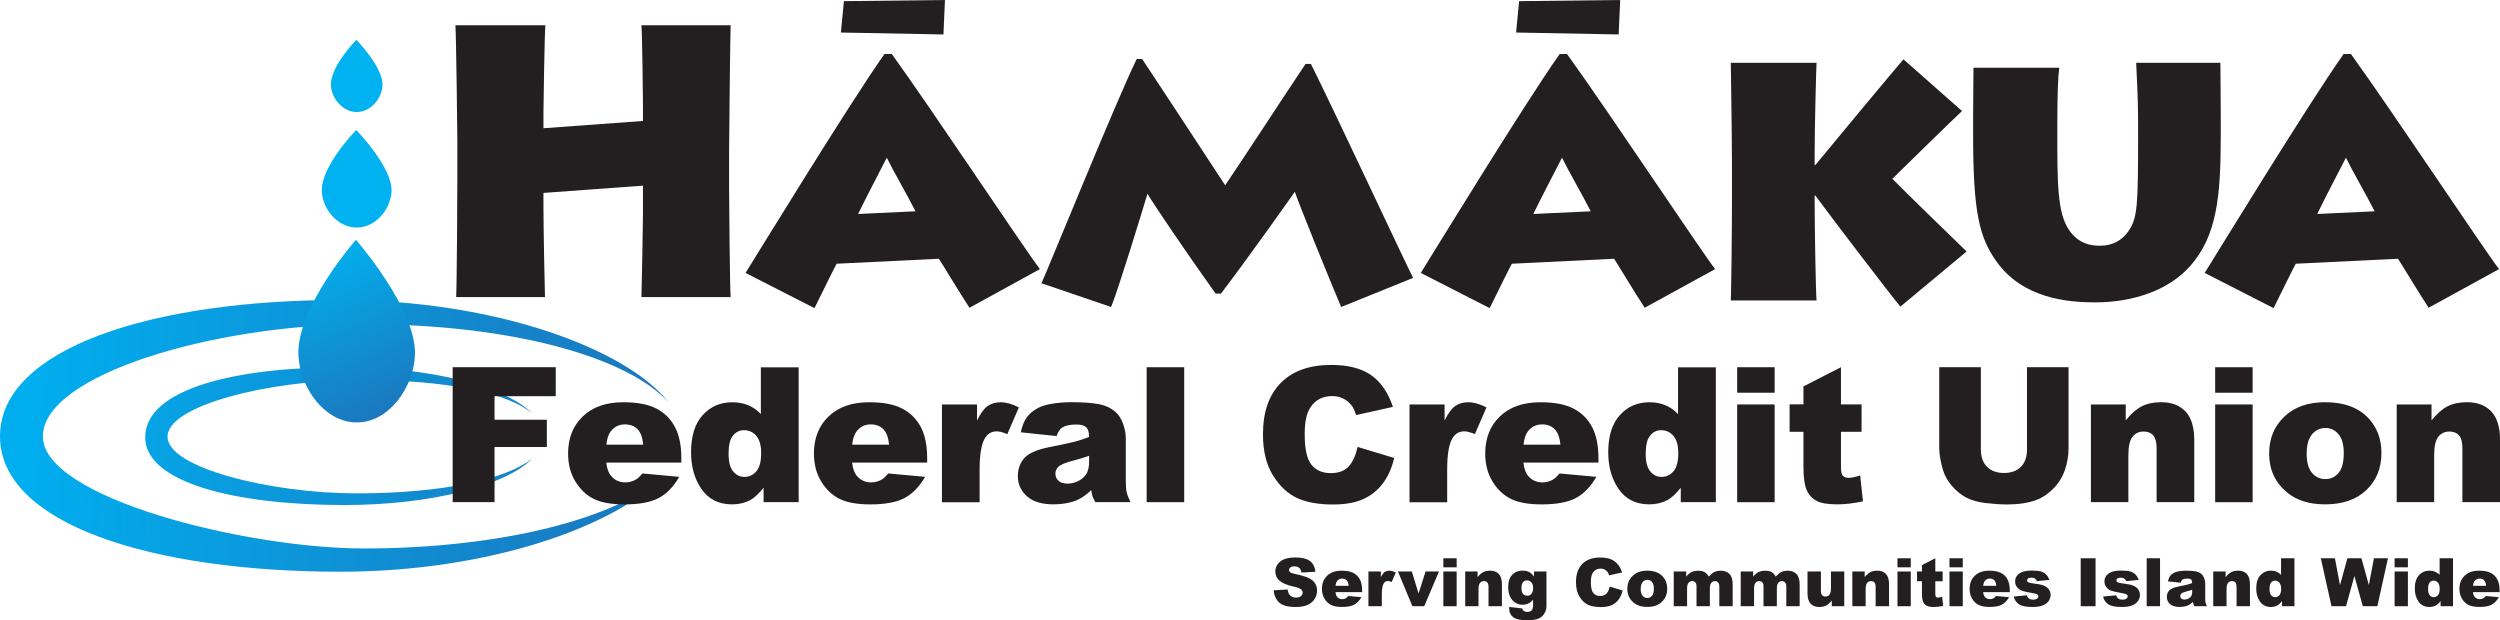
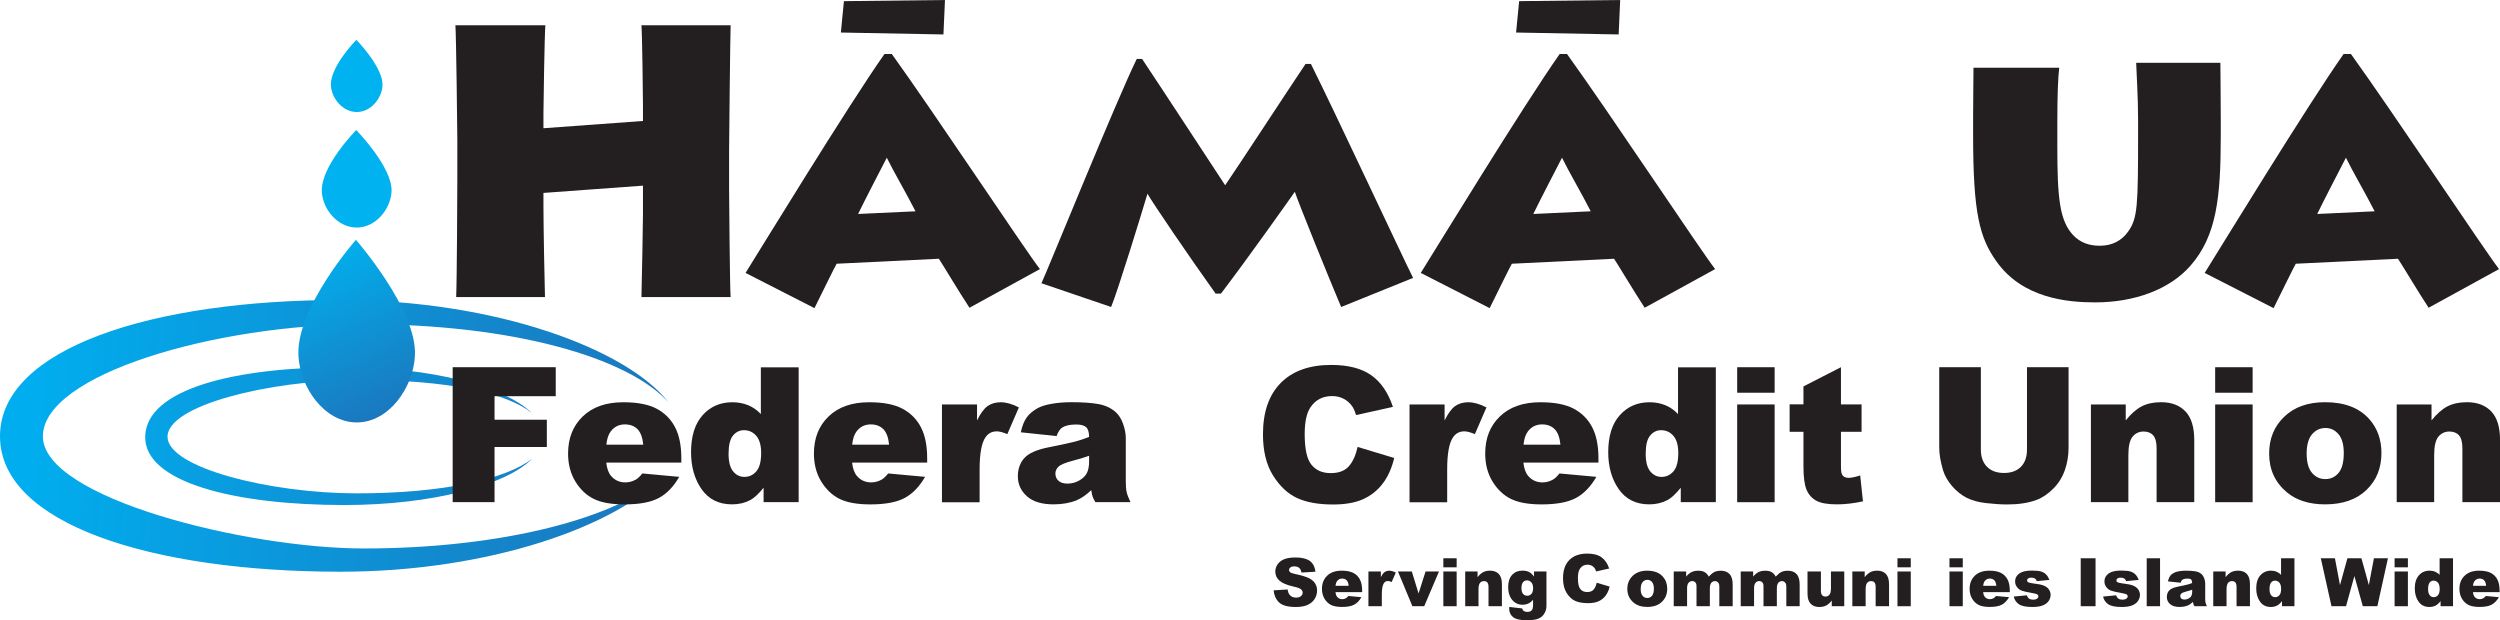
<svg xmlns="http://www.w3.org/2000/svg" xmlns:xlink="http://www.w3.org/1999/xlink" id="Layer_1" data-name="Layer 1" viewBox="0 0 522.5 129.65">
  <defs>
    <style>
      .cls-1 {
        fill: url(#linear-gradient);
      }

      .cls-1, .cls-2, .cls-3, .cls-4, .cls-5 {
        stroke-width: 0px;
      }

      .cls-2 {
        fill: #231f20;
      }

      .cls-3 {
        fill: url(#New_Gradient_Swatch_2-2);
      }

      .cls-4 {
        fill: url(#New_Gradient_Swatch_2);
      }

      .cls-5 {
        fill: #00b3f0;
      }
    </style>
    <linearGradient id="New_Gradient_Swatch_2" data-name="New Gradient Swatch 2" x1="5.07" y1="86.58" x2="142.22" y2="96.07" gradientUnits="userSpaceOnUse">
      <stop offset="0" stop-color="#00aeef" />
      <stop offset="1" stop-color="#1c75bc" />
    </linearGradient>
    <linearGradient id="New_Gradient_Swatch_2-2" data-name="New Gradient Swatch 2" x1="5.08" y1="86.55" x2="142.22" y2="96.04" xlink:href="#New_Gradient_Swatch_2" />
    <linearGradient id="linear-gradient" x1="64.51" y1="50.96" x2="81.01" y2="88.21" gradientUnits="userSpaceOnUse">
      <stop offset="0" stop-color="#00b3f0" />
      <stop offset="1" stop-color="#1c75bc" />
    </linearGradient>
  </defs>
  <g>
    <path class="cls-4" d="M8.97,91.19c0-12.94,36.17-23.43,67.08-23.43s55.09,6.85,63.65,16.31c-8.64-11.09-36.04-21.37-68.52-21.37C31.76,62.69,0,72.82,0,91.19s31.76,28.3,71.17,28.3c31.26,0,57.8-9.64,67.46-20.09-9.44,8.89-33.8,15.23-62.59,15.23-24.42,0-67.08-10.49-67.08-23.43Z" />
    <path class="cls-3" d="M35.01,91.27c0-6.54,21.17-11.76,39.49-11.85,19.4-.09,31.54,2.79,36.67,6.91-5.72-5.59-21.11-9.6-39.22-9.6-22.98,0-41.26,4.57-41.6,14.41-.33,9.65,18.63,14.41,41.6,14.41,18.24,0,33.72-4.07,39.34-9.73-5.4,4.28-18.57,7.3-36.79,7.29-17.82,0-39.49-5.31-39.49-11.85Z" />
    <path class="cls-1" d="M86.73,74.3c-.35,6.72-5.44,13.99-12.17,13.99s-11.86-7.27-12.19-13.99c-.48-10.01,12.02-24.18,12.02-24.18,0,0,12.83,14.67,12.33,24.18Z" />
    <path class="cls-5" d="M81.83,40.09c-.21,3.59-3.25,7.47-7.28,7.47s-7.1-3.88-7.29-7.47c-.29-5.35,7.19-12.91,7.19-12.91,0,0,7.68,7.83,7.38,12.91Z" />
    <path class="cls-5" d="M79.95,17.88c-.16,2.66-2.41,5.53-5.39,5.53s-5.25-2.88-5.4-5.53c-.21-3.96,5.32-9.56,5.32-9.56,0,0,5.68,5.8,5.46,9.56Z" />
  </g>
  <g>
    <path class="cls-2" d="M95.34,62.08c.16-3.52.24-22.24.24-24.32v-8.64c0-1.36-.24-21.92-.4-23.84h18.8c-.16,1.44-.4,16.88-.4,18.32v3.2l20.8-1.52v-3.36c0-1.36-.16-14.88-.32-16.64h18.64c-.08,1.92-.32,24.32-.32,26.24v8c0,1.04.16,21.04.32,22.56h-18.64c.08-2.72.32-15.68.32-17.2v-6.08l-20.8,1.52v2.88c0,3.6.24,17.04.32,18.88h-18.56Z" />
    <path class="cls-2" d="M155.82,57.04c2.16-3.44,21.68-35.36,29.04-45.76h1.52c8.88,12.32,27.92,41.04,30.96,44.96l-14.72,8.08c-2.16-3.28-5.84-9.44-6.4-10.24l-21.36,1.04c-.4.64-3.04,6.08-4.64,9.28l-14.4-7.36ZM176.38.24l21.12-.24-.32,7.2-21.44-.4.64-6.56ZM191.34,44.16c-2-3.92-4.64-8.4-6-11.2-1.68,3.28-4.16,8-6,11.76l12-.56Z" />
    <path class="cls-2" d="M217.66,59.2c1.28-2.72,15.68-38.24,19.92-46.88h1.12c4.48,6.72,15.04,22.88,17.36,26.4,2.8-4.08,12.88-19.52,16.8-25.36h1.12c5.04,10.08,19.44,40.96,21.36,44.72l-15.04,6.08c-2.32-5.44-9.12-22.24-9.68-24.08-.88,1.28-10,14.16-15.44,21.28h-1.12c-5.6-7.84-13.12-18.88-14.24-20.88-1.04,3.52-6.24,20.48-7.6,23.68l-14.56-4.96Z" />
    <path class="cls-2" d="M296.94,57.04c2.16-3.44,21.68-35.36,29.04-45.76h1.52c8.88,12.32,27.92,41.04,30.96,44.96l-14.72,8.08c-2.16-3.28-5.84-9.44-6.4-10.24l-21.36,1.04c-.4.64-3.04,6.08-4.64,9.28l-14.4-7.36ZM317.5.24l21.12-.24-.32,7.2-21.44-.4.64-6.56ZM332.46,44.16c-2-3.92-4.64-8.4-6-11.2-1.68,3.28-4.16,8-6,11.76l12-.56Z" />
-     <path class="cls-2" d="M361.74,62.8c.08-2,.24-13.52.24-21.28v-7.2c0-5.92-.24-19.6-.24-21.2h17.92c-.08,1.12-.4,13.44-.4,19.36v2h.16c3.6-4.4,16.72-20.16,18.4-22.08l12.24,10.8c-2.88,2.72-10.64,10.32-14.56,14.16,2.64,2.72,12.56,12.32,15.52,15.2l-13.84,11.52c-1.2-1.36-13.84-17.84-17.76-23.2h-.16v1.2c0,5.28.24,19.36.4,20.72h-17.92Z" />
    <path class="cls-2" d="M429.98,30.56c0,10.88.48,15.52,3.28,18.56,1.52,1.6,3.36,2.24,5.6,2.24,2.56,0,4.56-1.04,5.92-2.96,2-2.8,2.08-5.36,2.08-20.8v-2.56c0-4.72-.32-9.44-.4-11.92h17.6c0,1.52.08,6.64.08,12v3.2c0,13.04-.88,20.96-6.32,27.2-4.4,5.04-11.84,7.68-19.92,7.68-5.92,0-15.2-.88-20.64-8.56-3.52-4.96-4.88-10-4.88-26.48v-3.68c0-3.12.08-8.8.08-10.32h17.92c-.24,1.76-.4,5.6-.4,11.84v4.56Z" />
    <path class="cls-2" d="M460.78,57.04c2.16-3.44,21.68-35.36,29.04-45.76h1.52c8.88,12.32,27.92,41.04,30.96,44.96l-14.72,8.08c-2.16-3.28-5.84-9.44-6.4-10.24l-21.36,1.04c-.4.64-3.04,6.08-4.64,9.28l-14.4-7.36ZM496.3,44.16c-2-3.92-4.64-8.4-6-11.2-1.68,3.28-4.16,8-6,11.76l12-.56Z" />
  </g>
  <g>
    <path class="cls-2" d="M94.6,76.75h21.55v6.06h-12.79v4.92h10.93v5.69h-10.93v11.52h-8.75v-28.2Z" />
    <path class="cls-2" d="M142.41,96.68h-15.7c.14,1.26.48,2.19,1.02,2.81.76.88,1.74,1.33,2.96,1.33.77,0,1.5-.19,2.19-.58.42-.24.88-.67,1.37-1.29l7.71.71c-1.18,2.05-2.6,3.52-4.27,4.42-1.67.89-4.06,1.34-7.18,1.34-2.71,0-4.84-.38-6.39-1.14-1.55-.76-2.84-1.98-3.86-3.64-1.02-1.66-1.53-3.61-1.53-5.86,0-3.19,1.02-5.78,3.07-7.75,2.05-1.97,4.87-2.96,8.47-2.96,2.92,0,5.23.44,6.93,1.33,1.69.89,2.98,2.17,3.87,3.85.89,1.68,1.33,3.87,1.33,6.56v.88ZM134.44,92.93c-.15-1.51-.56-2.6-1.22-3.25-.66-.65-1.53-.98-2.61-.98-1.24,0-2.24.49-2.98,1.48-.47.62-.78,1.53-.9,2.75h7.71Z" />
    <path class="cls-2" d="M166.92,76.75v28.2h-7.33v-3.02c-1.03,1.28-1.96,2.15-2.81,2.6-1.13.59-2.39.88-3.77.88-2.78,0-4.91-1.06-6.38-3.17-1.47-2.12-2.2-4.69-2.2-7.71,0-3.39.81-5.98,2.43-7.77,1.62-1.8,3.68-2.69,6.19-2.69,1.22,0,2.32.21,3.32.62.99.41,1.88,1.03,2.65,1.85v-9.77h7.91ZM159.08,94.68c0-1.6-.34-2.8-1.02-3.59-.68-.79-1.54-1.18-2.58-1.18-.91,0-1.67.38-2.29,1.13s-.92,2.03-.92,3.81c0,1.67.32,2.89.95,3.66.63.78,1.42,1.16,2.36,1.16,1,0,1.83-.39,2.5-1.17.67-.78,1-2.06,1-3.83Z" />
    <path class="cls-2" d="M193.79,96.68h-15.7c.14,1.26.48,2.19,1.02,2.81.76.88,1.74,1.33,2.96,1.33.77,0,1.5-.19,2.19-.58.42-.24.88-.67,1.37-1.29l7.71.71c-1.18,2.05-2.6,3.52-4.27,4.42-1.67.89-4.06,1.34-7.18,1.34-2.71,0-4.84-.38-6.39-1.14-1.55-.76-2.84-1.98-3.86-3.64-1.02-1.66-1.53-3.61-1.53-5.86,0-3.19,1.02-5.78,3.07-7.75,2.05-1.97,4.87-2.96,8.47-2.96,2.92,0,5.23.44,6.93,1.33,1.69.89,2.98,2.17,3.87,3.85.89,1.68,1.33,3.87,1.33,6.56v.88ZM185.82,92.93c-.15-1.51-.56-2.6-1.22-3.25-.66-.65-1.53-.98-2.61-.98-1.24,0-2.24.49-2.98,1.48-.47.62-.78,1.53-.9,2.75h7.71Z" />
    <path class="cls-2" d="M196.87,84.53h7.33v3.35c.71-1.45,1.43-2.45,2.18-2.99.75-.54,1.68-.82,2.78-.82s2.42.36,3.79,1.08l-2.42,5.58c-.92-.38-1.65-.58-2.19-.58-1.03,0-1.82.42-2.39,1.27-.81,1.19-1.21,3.42-1.21,6.7v6.85h-7.87v-20.43Z" />
    <path class="cls-2" d="M220.83,91.14l-7.48-.79c.28-1.31.69-2.34,1.22-3.09s1.3-1.4,2.3-1.95c.72-.4,1.71-.71,2.96-.92,1.26-.22,2.62-.33,4.08-.33,2.35,0,4.23.13,5.66.39,1.42.26,2.61.81,3.56,1.64.67.58,1.19,1.39,1.58,2.45.38,1.06.58,2.07.58,3.03v9.02c0,.96.06,1.71.18,2.26.12.54.39,1.24.8,2.09h-7.35c-.3-.53-.49-.93-.58-1.2-.09-.28-.18-.71-.27-1.3-1.03.99-2.05,1.69-3.06,2.12-1.38.56-2.99.85-4.83.85-2.44,0-4.29-.56-5.55-1.69-1.26-1.13-1.9-2.52-1.9-4.17,0-1.55.46-2.83,1.37-3.83.91-1,2.59-1.74,5.04-2.23,2.94-.59,4.84-1,5.71-1.24.87-.24,1.8-.55,2.77-.93,0-.96-.2-1.64-.6-2.02s-1.1-.58-2.1-.58c-1.28,0-2.24.21-2.89.62-.5.32-.9.92-1.21,1.81ZM227.62,95.26c-1.08.38-2.2.73-3.37,1.02-1.59.42-2.6.84-3.02,1.25-.44.42-.65.9-.65,1.44,0,.62.21,1.12.64,1.51s1.06.59,1.9.59,1.68-.21,2.43-.64c.75-.42,1.28-.94,1.6-1.55.31-.61.47-1.4.47-2.38v-1.25Z" />
-     <path class="cls-2" d="M239.65,76.75h7.85v28.2h-7.85v-28.2Z" />
    <path class="cls-2" d="M283.75,93.41l7.64,2.31c-.51,2.14-1.32,3.93-2.42,5.37-1.1,1.44-2.47,2.52-4.11,3.25-1.64.73-3.72,1.1-6.24,1.1-3.07,0-5.57-.45-7.51-1.34-1.94-.89-3.62-2.46-5.03-4.7-1.41-2.24-2.12-5.11-2.12-8.61,0-4.67,1.24-8.25,3.72-10.76,2.48-2.5,5.99-3.76,10.53-3.76,3.55,0,6.34.72,8.38,2.15,2.03,1.44,3.54,3.64,4.53,6.62l-7.7,1.71c-.27-.86-.55-1.49-.85-1.89-.49-.67-1.08-1.18-1.79-1.54-.71-.36-1.49-.54-2.37-.54-1.97,0-3.49.79-4.54,2.38-.79,1.18-1.19,3.03-1.19,5.55,0,3.13.47,5.27,1.42,6.43s2.28,1.74,4,1.74,2.93-.47,3.78-1.4c.85-.94,1.47-2.3,1.86-4.08Z" />
    <path class="cls-2" d="M294.59,84.53h7.33v3.35c.71-1.45,1.43-2.45,2.18-2.99.75-.54,1.68-.82,2.78-.82s2.42.36,3.79,1.08l-2.42,5.58c-.92-.38-1.65-.58-2.19-.58-1.03,0-1.82.42-2.39,1.27-.81,1.19-1.21,3.42-1.21,6.7v6.85h-7.87v-20.43Z" />
    <path class="cls-2" d="M334.09,96.68h-15.7c.14,1.26.48,2.19,1.02,2.81.76.88,1.74,1.33,2.96,1.33.77,0,1.5-.19,2.19-.58.42-.24.88-.67,1.37-1.29l7.71.71c-1.18,2.05-2.6,3.52-4.27,4.42-1.67.89-4.06,1.34-7.18,1.34-2.71,0-4.84-.38-6.39-1.14-1.55-.76-2.84-1.98-3.86-3.64-1.02-1.66-1.53-3.61-1.53-5.86,0-3.19,1.02-5.78,3.07-7.75,2.04-1.97,4.87-2.96,8.47-2.96,2.92,0,5.23.44,6.93,1.33,1.69.89,2.98,2.17,3.87,3.85.88,1.68,1.33,3.87,1.33,6.56v.88ZM326.13,92.93c-.15-1.51-.56-2.6-1.22-3.25-.66-.65-1.53-.98-2.61-.98-1.24,0-2.24.49-2.98,1.48-.47.62-.78,1.53-.9,2.75h7.71Z" />
    <path class="cls-2" d="M358.61,76.75v28.2h-7.33v-3.02c-1.03,1.28-1.96,2.15-2.81,2.6-1.13.59-2.39.88-3.77.88-2.78,0-4.91-1.06-6.38-3.17s-2.2-4.69-2.2-7.71c0-3.39.81-5.98,2.43-7.77,1.62-1.8,3.68-2.69,6.19-2.69,1.22,0,2.32.21,3.32.62.99.41,1.88,1.03,2.65,1.85v-9.77h7.91ZM350.76,94.68c0-1.6-.34-2.8-1.02-3.59-.68-.79-1.54-1.18-2.58-1.18-.91,0-1.67.38-2.29,1.13s-.92,2.03-.92,3.81c0,1.67.32,2.89.95,3.66.64.78,1.42,1.16,2.36,1.16,1,0,1.83-.39,2.5-1.17.67-.78,1-2.06,1-3.83Z" />
    <path class="cls-2" d="M363.07,76.75h7.83v5.33h-7.83v-5.33ZM363.07,84.53h7.83v20.43h-7.83v-20.43Z" />
    <path class="cls-2" d="M384.76,76.75v7.77h4.31v5.73h-4.31v7.24c0,.87.08,1.45.25,1.73.26.43.71.65,1.35.65.58,0,1.38-.17,2.42-.5l.58,5.41c-1.94.42-3.75.63-5.42.63-1.95,0-3.39-.25-4.31-.75-.92-.5-1.61-1.26-2.05-2.28s-.66-2.67-.66-4.95v-7.19h-2.89v-5.73h2.89v-3.75l7.85-4.02Z" />
    <path class="cls-2" d="M423.63,76.75h8.7v16.8c0,1.67-.26,3.24-.78,4.72-.52,1.48-1.33,2.78-2.44,3.88s-2.27,1.89-3.49,2.34c-1.69.63-3.73.94-6.1.94-1.37,0-2.87-.1-4.49-.29-1.62-.19-2.98-.57-4.07-1.14-1.09-.57-2.09-1.38-2.99-2.43-.9-1.05-1.52-2.13-1.86-3.25-.54-1.79-.81-3.38-.81-4.77v-16.8h8.7v17.2c0,1.54.43,2.74,1.28,3.6.85.86,2.04,1.3,3.55,1.3s2.68-.43,3.53-1.28c.85-.85,1.28-2.06,1.28-3.62v-17.2Z" />
    <path class="cls-2" d="M436.99,84.53h7.29v3.33c1.09-1.36,2.19-2.33,3.31-2.92,1.12-.58,2.47-.88,4.08-.88,2.17,0,3.86.64,5.09,1.93s1.84,3.28,1.84,5.97v12.99h-7.87v-11.24c0-1.28-.24-2.19-.71-2.72s-1.14-.8-2-.8c-.95,0-1.72.36-2.31,1.08-.59.72-.88,2.01-.88,3.87v9.81h-7.83v-20.43Z" />
    <path class="cls-2" d="M462.97,76.75h7.83v5.33h-7.83v-5.33ZM462.97,84.53h7.83v20.43h-7.83v-20.43Z" />
    <path class="cls-2" d="M474.25,94.8c0-3.12,1.05-5.69,3.16-7.71,2.1-2.02,4.94-3.03,8.52-3.03,4.09,0,7.18,1.19,9.27,3.56,1.68,1.91,2.52,4.26,2.52,7.06,0,3.14-1.04,5.72-3.13,7.72-2.08,2.01-4.97,3.01-8.65,3.01-3.28,0-5.94-.83-7.96-2.5-2.49-2.07-3.73-4.77-3.73-8.12ZM482.09,94.78c0,1.82.37,3.17,1.11,4.04.74.87,1.66,1.31,2.78,1.31s2.06-.43,2.78-1.29c.72-.86,1.09-2.24,1.09-4.14,0-1.77-.37-3.09-1.1-3.95-.73-.87-1.64-1.3-2.71-1.3-1.14,0-2.08.44-2.83,1.32-.74.88-1.12,2.22-1.12,4.01Z" />
    <path class="cls-2" d="M500.9,84.53h7.29v3.33c1.09-1.36,2.19-2.33,3.31-2.92,1.12-.58,2.47-.88,4.08-.88,2.17,0,3.86.64,5.09,1.93s1.84,3.28,1.84,5.97v12.99h-7.87v-11.24c0-1.28-.24-2.19-.71-2.72s-1.14-.8-2-.8c-.95,0-1.72.36-2.31,1.08-.59.72-.88,2.01-.88,3.87v9.81h-7.83v-20.43Z" />
  </g>
  <g>
    <path class="cls-2" d="M266.17,123.38l2.95-.18c.06.48.19.84.39,1.09.32.41.77.61,1.37.61.44,0,.78-.1,1.02-.31.24-.21.36-.45.36-.72s-.11-.49-.34-.7-.76-.4-1.59-.58c-1.36-.31-2.33-.71-2.91-1.22-.58-.51-.88-1.15-.88-1.93,0-.51.15-1,.45-1.46.3-.46.75-.82,1.35-1.08.6-.26,1.42-.39,2.46-.39,1.28,0,2.26.24,2.93.71.67.48,1.07,1.23,1.2,2.27l-2.92.17c-.08-.45-.24-.78-.49-.98-.25-.21-.59-.31-1.03-.31-.36,0-.63.08-.81.23-.18.15-.27.34-.27.56,0,.16.08.3.23.43.15.13.49.25,1.04.37,1.35.29,2.32.59,2.91.88.59.3,1.01.67,1.28,1.11.27.44.4.94.4,1.48,0,.64-.18,1.24-.53,1.78s-.85.95-1.49,1.23c-.64.28-1.44.42-2.41.42-1.7,0-2.88-.33-3.54-.98s-1.03-1.49-1.11-2.5Z" />
    <path class="cls-2" d="M284.7,123.76h-5.58c.05.45.17.78.36,1,.27.31.62.47,1.05.47.27,0,.53-.07.78-.21.15-.09.31-.24.49-.46l2.74.25c-.42.73-.92,1.25-1.52,1.57-.59.32-1.44.47-2.55.47-.96,0-1.72-.14-2.27-.41-.55-.27-1.01-.7-1.37-1.29-.36-.59-.54-1.28-.54-2.08,0-1.13.36-2.05,1.09-2.75.73-.7,1.73-1.05,3.01-1.05,1.04,0,1.86.16,2.46.47s1.06.77,1.37,1.37.47,1.37.47,2.33v.31ZM281.87,122.43c-.05-.54-.2-.92-.43-1.16-.24-.23-.54-.35-.93-.35-.44,0-.79.18-1.06.53-.17.22-.28.54-.32.98h2.74Z" />
    <path class="cls-2" d="M286,119.44h2.6v1.19c.25-.51.51-.87.78-1.06.27-.19.6-.29.99-.29s.86.13,1.35.38l-.86,1.98c-.33-.14-.59-.21-.78-.21-.36,0-.65.15-.85.45-.29.42-.43,1.22-.43,2.38v2.43h-2.8v-7.26Z" />
    <path class="cls-2" d="M292.18,119.44h2.89l1.41,4.6,1.46-4.6h2.81l-3.09,7.26h-2.47l-3.02-7.26Z" />
    <path class="cls-2" d="M301.66,116.68h2.78v1.89h-2.78v-1.89ZM301.66,119.44h2.78v7.26h-2.78v-7.26Z" />
    <path class="cls-2" d="M306.22,119.44h2.59v1.18c.39-.48.78-.83,1.18-1.04.4-.21.88-.31,1.45-.31.77,0,1.37.23,1.81.69.43.46.65,1.17.65,2.12v4.61h-2.8v-3.99c0-.46-.08-.78-.25-.97-.17-.19-.41-.28-.71-.28-.34,0-.61.13-.82.38s-.31.71-.31,1.37v3.49h-2.78v-7.26Z" />
    <path class="cls-2" d="M320.61,119.44h2.6v7.18c0,.46-.09.89-.28,1.3-.19.41-.45.75-.77,1-.32.25-.73.44-1.22.55-.49.11-1.06.17-1.7.17-1.46,0-2.46-.22-3-.66-.54-.44-.82-1.02-.82-1.76,0-.09,0-.21.01-.37l2.7.31c.07.25.17.42.31.52.21.14.46.21.77.21.4,0,.7-.11.9-.32.2-.21.3-.59.3-1.12v-1.1c-.27.32-.55.56-.82.7-.43.23-.89.34-1.39.34-.97,0-1.75-.42-2.35-1.27-.42-.6-.64-1.4-.64-2.39,0-1.13.27-1.99.82-2.58s1.26-.89,2.15-.89c.57,0,1.03.1,1.4.29.37.19.71.51,1.03.95v-1.07ZM317.99,122.96c0,.52.11.91.33,1.17.22.25.52.38.88.38s.64-.13.87-.39c.23-.26.35-.66.35-1.19s-.12-.93-.37-1.21c-.25-.28-.55-.42-.9-.42s-.64.13-.85.39c-.21.26-.32.69-.32,1.28Z" />
-     <path class="cls-2" d="M336.42,122.6l2.71.82c-.18.76-.47,1.4-.86,1.91s-.88.9-1.46,1.16c-.58.26-1.32.39-2.22.39-1.09,0-1.98-.16-2.67-.47-.69-.32-1.29-.87-1.79-1.67-.5-.8-.75-1.82-.75-3.06,0-1.66.44-2.93,1.32-3.82.88-.89,2.13-1.34,3.74-1.34,1.26,0,2.25.25,2.98.77.72.51,1.26,1.29,1.61,2.35l-2.73.61c-.1-.31-.2-.53-.3-.67-.17-.24-.38-.42-.64-.55s-.53-.19-.84-.19c-.7,0-1.24.28-1.61.85-.28.42-.42,1.08-.42,1.97,0,1.11.17,1.87.51,2.28.34.41.81.62,1.42.62s1.04-.17,1.34-.5c.3-.33.52-.82.66-1.45Z" />
+     <path class="cls-2" d="M336.42,122.6c-.18.76-.47,1.4-.86,1.91s-.88.9-1.46,1.16c-.58.26-1.32.39-2.22.39-1.09,0-1.98-.16-2.67-.47-.69-.32-1.29-.87-1.79-1.67-.5-.8-.75-1.82-.75-3.06,0-1.66.44-2.93,1.32-3.82.88-.89,2.13-1.34,3.74-1.34,1.26,0,2.25.25,2.98.77.72.51,1.26,1.29,1.61,2.35l-2.73.61c-.1-.31-.2-.53-.3-.67-.17-.24-.38-.42-.64-.55s-.53-.19-.84-.19c-.7,0-1.24.28-1.61.85-.28.42-.42,1.08-.42,1.97,0,1.11.17,1.87.51,2.28.34.41.81.62,1.42.62s1.04-.17,1.34-.5c.3-.33.52-.82.66-1.45Z" />
    <path class="cls-2" d="M340.11,123.09c0-1.11.37-2.02,1.12-2.74.75-.72,1.76-1.08,3.03-1.08,1.45,0,2.55.42,3.29,1.26.6.68.9,1.52.9,2.51,0,1.12-.37,2.03-1.11,2.74-.74.71-1.77,1.07-3.07,1.07-1.17,0-2.11-.3-2.83-.89-.88-.73-1.33-1.7-1.33-2.88ZM342.9,123.08c0,.65.13,1.13.39,1.44.26.31.59.46.99.46s.73-.15.99-.46c.26-.31.39-.79.39-1.47,0-.63-.13-1.1-.39-1.41-.26-.31-.58-.46-.96-.46-.41,0-.74.16-1,.47-.26.31-.4.79-.4,1.42Z" />
    <path class="cls-2" d="M349.81,119.44h2.6v1.06c.37-.44.75-.76,1.13-.94s.84-.28,1.38-.28c.58,0,1.04.1,1.38.31s.61.51.83.92c.44-.47.83-.8,1.19-.97.36-.17.8-.26,1.33-.26.78,0,1.39.23,1.82.69.44.46.66,1.19.66,2.17v4.56h-2.79v-4.14c0-.33-.06-.57-.19-.73-.19-.25-.42-.38-.7-.38-.33,0-.59.12-.79.36s-.3.62-.3,1.14v3.75h-2.79v-4c0-.32-.02-.54-.05-.65-.06-.18-.16-.33-.31-.44-.15-.11-.32-.17-.51-.17-.32,0-.58.12-.79.36s-.31.64-.31,1.19v3.71h-2.79v-7.26Z" />
    <path class="cls-2" d="M363.81,119.44h2.6v1.06c.37-.44.75-.76,1.13-.94s.84-.28,1.38-.28c.58,0,1.04.1,1.38.31s.61.51.83.92c.44-.47.83-.8,1.19-.97.36-.17.8-.26,1.33-.26.78,0,1.39.23,1.82.69.44.46.66,1.19.66,2.17v4.56h-2.79v-4.14c0-.33-.06-.57-.19-.73-.19-.25-.42-.38-.7-.38-.33,0-.59.12-.79.36s-.3.62-.3,1.14v3.75h-2.79v-4c0-.32-.02-.54-.05-.65-.06-.18-.16-.33-.31-.44-.15-.11-.32-.17-.51-.17-.32,0-.58.12-.79.36s-.31.64-.31,1.19v3.71h-2.79v-7.26Z" />
    <path class="cls-2" d="M385.44,126.7h-2.6v-1.18c-.39.48-.78.83-1.17,1.03-.39.21-.88.31-1.45.31-.77,0-1.37-.23-1.8-.69-.44-.46-.65-1.16-.65-2.12v-4.62h2.8v3.99c0,.46.08.78.25.97s.41.29.71.29c.33,0,.6-.13.82-.38.21-.25.32-.71.32-1.37v-3.49h2.78v7.26Z" />
    <path class="cls-2" d="M387.13,119.44h2.59v1.18c.39-.48.78-.83,1.18-1.04.4-.21.88-.31,1.45-.31.77,0,1.37.23,1.81.69.43.46.65,1.17.65,2.12v4.61h-2.8v-3.99c0-.46-.08-.78-.25-.97-.17-.19-.41-.28-.71-.28-.34,0-.61.13-.82.38s-.31.71-.31,1.37v3.49h-2.78v-7.26Z" />
    <path class="cls-2" d="M396.57,116.68h2.78v1.89h-2.78v-1.89ZM396.57,119.44h2.78v7.26h-2.78v-7.26Z" />
-     <path class="cls-2" d="M404.48,116.68v2.76h1.53v2.04h-1.53v2.57c0,.31.03.51.09.61.09.16.25.23.48.23.21,0,.49-.06.86-.18l.21,1.92c-.69.15-1.33.23-1.93.23-.69,0-1.2-.09-1.53-.27-.33-.18-.57-.45-.73-.81-.16-.36-.24-.95-.24-1.76v-2.55h-1.03v-2.04h1.03v-1.33l2.79-1.43Z" />
    <path class="cls-2" d="M407.44,116.68h2.78v1.89h-2.78v-1.89ZM407.44,119.44h2.78v7.26h-2.78v-7.26Z" />
    <path class="cls-2" d="M420.06,123.76h-5.58c.05.45.17.78.36,1,.27.31.62.47,1.05.47.27,0,.53-.07.78-.21.15-.09.31-.24.49-.46l2.74.25c-.42.73-.92,1.25-1.52,1.57-.59.32-1.44.47-2.55.47-.96,0-1.72-.14-2.27-.41-.55-.27-1.01-.7-1.37-1.29-.36-.59-.54-1.28-.54-2.08,0-1.13.36-2.05,1.09-2.75.73-.7,1.73-1.05,3.01-1.05,1.04,0,1.86.16,2.46.47s1.06.77,1.37,1.37.47,1.37.47,2.33v.31ZM417.23,122.43c-.05-.54-.2-.92-.43-1.16-.24-.23-.54-.35-.93-.35-.44,0-.79.18-1.06.53-.17.22-.28.54-.32.98h2.74Z" />
    <path class="cls-2" d="M420.85,124.68l2.76-.26c.11.33.27.56.48.7s.48.21.82.21c.37,0,.66-.08.87-.24.16-.12.24-.27.24-.44,0-.2-.1-.35-.31-.46-.15-.08-.55-.17-1.2-.29-.97-.17-1.64-.32-2.01-.47-.38-.14-.69-.39-.95-.73-.26-.34-.39-.73-.39-1.17,0-.48.14-.89.42-1.24s.66-.6,1.15-.78c.49-.17,1.14-.26,1.96-.26.87,0,1.5.07,1.92.2.41.13.76.34,1.03.62.28.28.5.65.69,1.13l-2.64.26c-.07-.23-.18-.4-.34-.51-.22-.15-.48-.22-.79-.22s-.54.06-.69.17c-.14.11-.21.25-.21.41,0,.18.09.31.27.4.18.09.58.17,1.19.25.92.1,1.61.25,2.06.44s.8.45,1.04.8c.24.35.36.73.36,1.14s-.13.83-.38,1.22c-.25.4-.65.71-1.2.95-.54.23-1.29.35-2.22.35-1.33,0-2.27-.19-2.83-.57-.56-.38-.92-.92-1.08-1.61Z" />
    <path class="cls-2" d="M434.87,116.68h3.1v10.02h-3.1v-10.02Z" />
    <path class="cls-2" d="M439.52,124.68l2.76-.26c.11.33.27.56.48.7s.48.21.82.21c.37,0,.66-.08.87-.24.16-.12.24-.27.24-.44,0-.2-.1-.35-.31-.46-.15-.08-.55-.17-1.2-.29-.97-.17-1.64-.32-2.01-.47-.38-.14-.69-.39-.95-.73-.26-.34-.39-.73-.39-1.17,0-.48.14-.89.42-1.24s.66-.6,1.15-.78c.49-.17,1.14-.26,1.96-.26.87,0,1.5.07,1.92.2.41.13.76.34,1.03.62.28.28.5.65.69,1.13l-2.64.26c-.07-.23-.18-.4-.34-.51-.22-.15-.48-.22-.79-.22s-.54.06-.69.17c-.14.11-.21.25-.21.41,0,.18.09.31.27.4.18.09.58.17,1.19.25.92.1,1.61.25,2.06.44s.8.45,1.04.8c.24.35.36.73.36,1.14s-.13.83-.38,1.22c-.25.4-.65.71-1.2.95-.54.23-1.29.35-2.22.35-1.33,0-2.27-.19-2.83-.57-.56-.38-.92-.92-1.08-1.61Z" />
    <path class="cls-2" d="M448.66,116.68h2.79v10.02h-2.79v-10.02Z" />
    <path class="cls-2" d="M455.76,121.79l-2.66-.28c.1-.46.25-.83.43-1.1.19-.27.46-.5.82-.69.25-.14.61-.25,1.05-.33s.93-.12,1.45-.12c.83,0,1.5.05,2.01.14.51.09.93.29,1.26.58.24.21.42.5.56.87.14.38.21.74.21,1.08v3.21c0,.34.02.61.07.8.04.19.14.44.28.74h-2.61c-.1-.19-.17-.33-.21-.43-.03-.1-.06-.25-.1-.46-.36.35-.73.6-1.09.75-.49.2-1.06.3-1.72.3-.87,0-1.52-.2-1.97-.6-.45-.4-.67-.9-.67-1.48,0-.55.16-1,.49-1.36s.92-.62,1.79-.79c1.04-.21,1.72-.36,2.03-.44.31-.08.64-.19.98-.33,0-.34-.07-.58-.21-.72s-.39-.21-.75-.21c-.46,0-.8.07-1.03.22-.18.11-.32.33-.43.64ZM458.17,123.25c-.38.14-.78.26-1.2.36-.57.15-.92.3-1.07.44-.16.15-.23.32-.23.51,0,.22.08.4.23.54.15.14.38.21.67.21s.6-.08.86-.23c.27-.15.46-.33.57-.55.11-.22.17-.5.17-.84v-.44Z" />
    <path class="cls-2" d="M462.56,119.44h2.59v1.18c.39-.48.78-.83,1.18-1.04.4-.21.88-.31,1.45-.31.77,0,1.37.23,1.81.69.43.46.65,1.17.65,2.12v4.61h-2.8v-3.99c0-.46-.08-.78-.25-.97-.17-.19-.41-.28-.71-.28-.34,0-.61.13-.82.38s-.31.71-.31,1.37v3.49h-2.78v-7.26Z" />
    <path class="cls-2" d="M479.54,116.68v10.02h-2.6v-1.07c-.36.46-.7.76-1,.92-.4.21-.85.31-1.34.31-.99,0-1.74-.38-2.27-1.13-.52-.75-.78-1.67-.78-2.74,0-1.2.29-2.12.87-2.76.58-.64,1.31-.96,2.2-.96.43,0,.83.07,1.18.22.35.15.67.36.94.66v-3.47h2.81ZM476.75,123.05c0-.57-.12-.99-.36-1.28-.24-.28-.55-.42-.92-.42-.32,0-.59.13-.81.4s-.33.72-.33,1.35c0,.59.11,1.03.34,1.3.22.28.5.41.84.41.36,0,.65-.14.89-.42s.36-.73.36-1.36Z" />
    <path class="cls-2" d="M485.06,116.68h2.94l1.06,5.61,1.55-5.61h2.93l1.55,5.6,1.06-5.6h2.93l-2.21,10.02h-3.04l-1.76-6.31-1.75,6.31h-3.04l-2.23-10.02Z" />
    <path class="cls-2" d="M500.47,116.68h2.78v1.89h-2.78v-1.89ZM500.47,119.44h2.78v7.26h-2.78v-7.26Z" />
    <path class="cls-2" d="M512.68,116.68v10.02h-2.6v-1.07c-.36.46-.7.76-1,.92-.4.21-.85.31-1.34.31-.99,0-1.74-.38-2.27-1.13-.52-.75-.78-1.67-.78-2.74,0-1.2.29-2.12.87-2.76.58-.64,1.31-.96,2.2-.96.43,0,.83.07,1.18.22.35.15.67.36.94.66v-3.47h2.81ZM509.89,123.05c0-.57-.12-.99-.36-1.28-.24-.28-.55-.42-.92-.42-.32,0-.59.13-.81.4s-.33.72-.33,1.35c0,.59.11,1.03.34,1.3.22.28.5.41.84.41.36,0,.65-.14.89-.42s.36-.73.36-1.36Z" />
    <path class="cls-2" d="M522.43,123.76h-5.58c.05.45.17.78.36,1,.27.31.62.47,1.05.47.27,0,.53-.07.78-.21.15-.09.31-.24.49-.46l2.74.25c-.42.73-.92,1.25-1.52,1.57-.59.32-1.44.47-2.55.47-.96,0-1.72-.14-2.27-.41-.55-.27-1.01-.7-1.37-1.29-.36-.59-.54-1.28-.54-2.08,0-1.13.36-2.05,1.09-2.75.73-.7,1.73-1.05,3.01-1.05,1.04,0,1.86.16,2.46.47s1.06.77,1.37,1.37.47,1.37.47,2.33v.31ZM519.6,122.43c-.05-.54-.2-.92-.43-1.16-.24-.23-.54-.35-.93-.35-.44,0-.79.18-1.06.53-.17.22-.28.54-.32.98h2.74Z" />
  </g>
</svg>